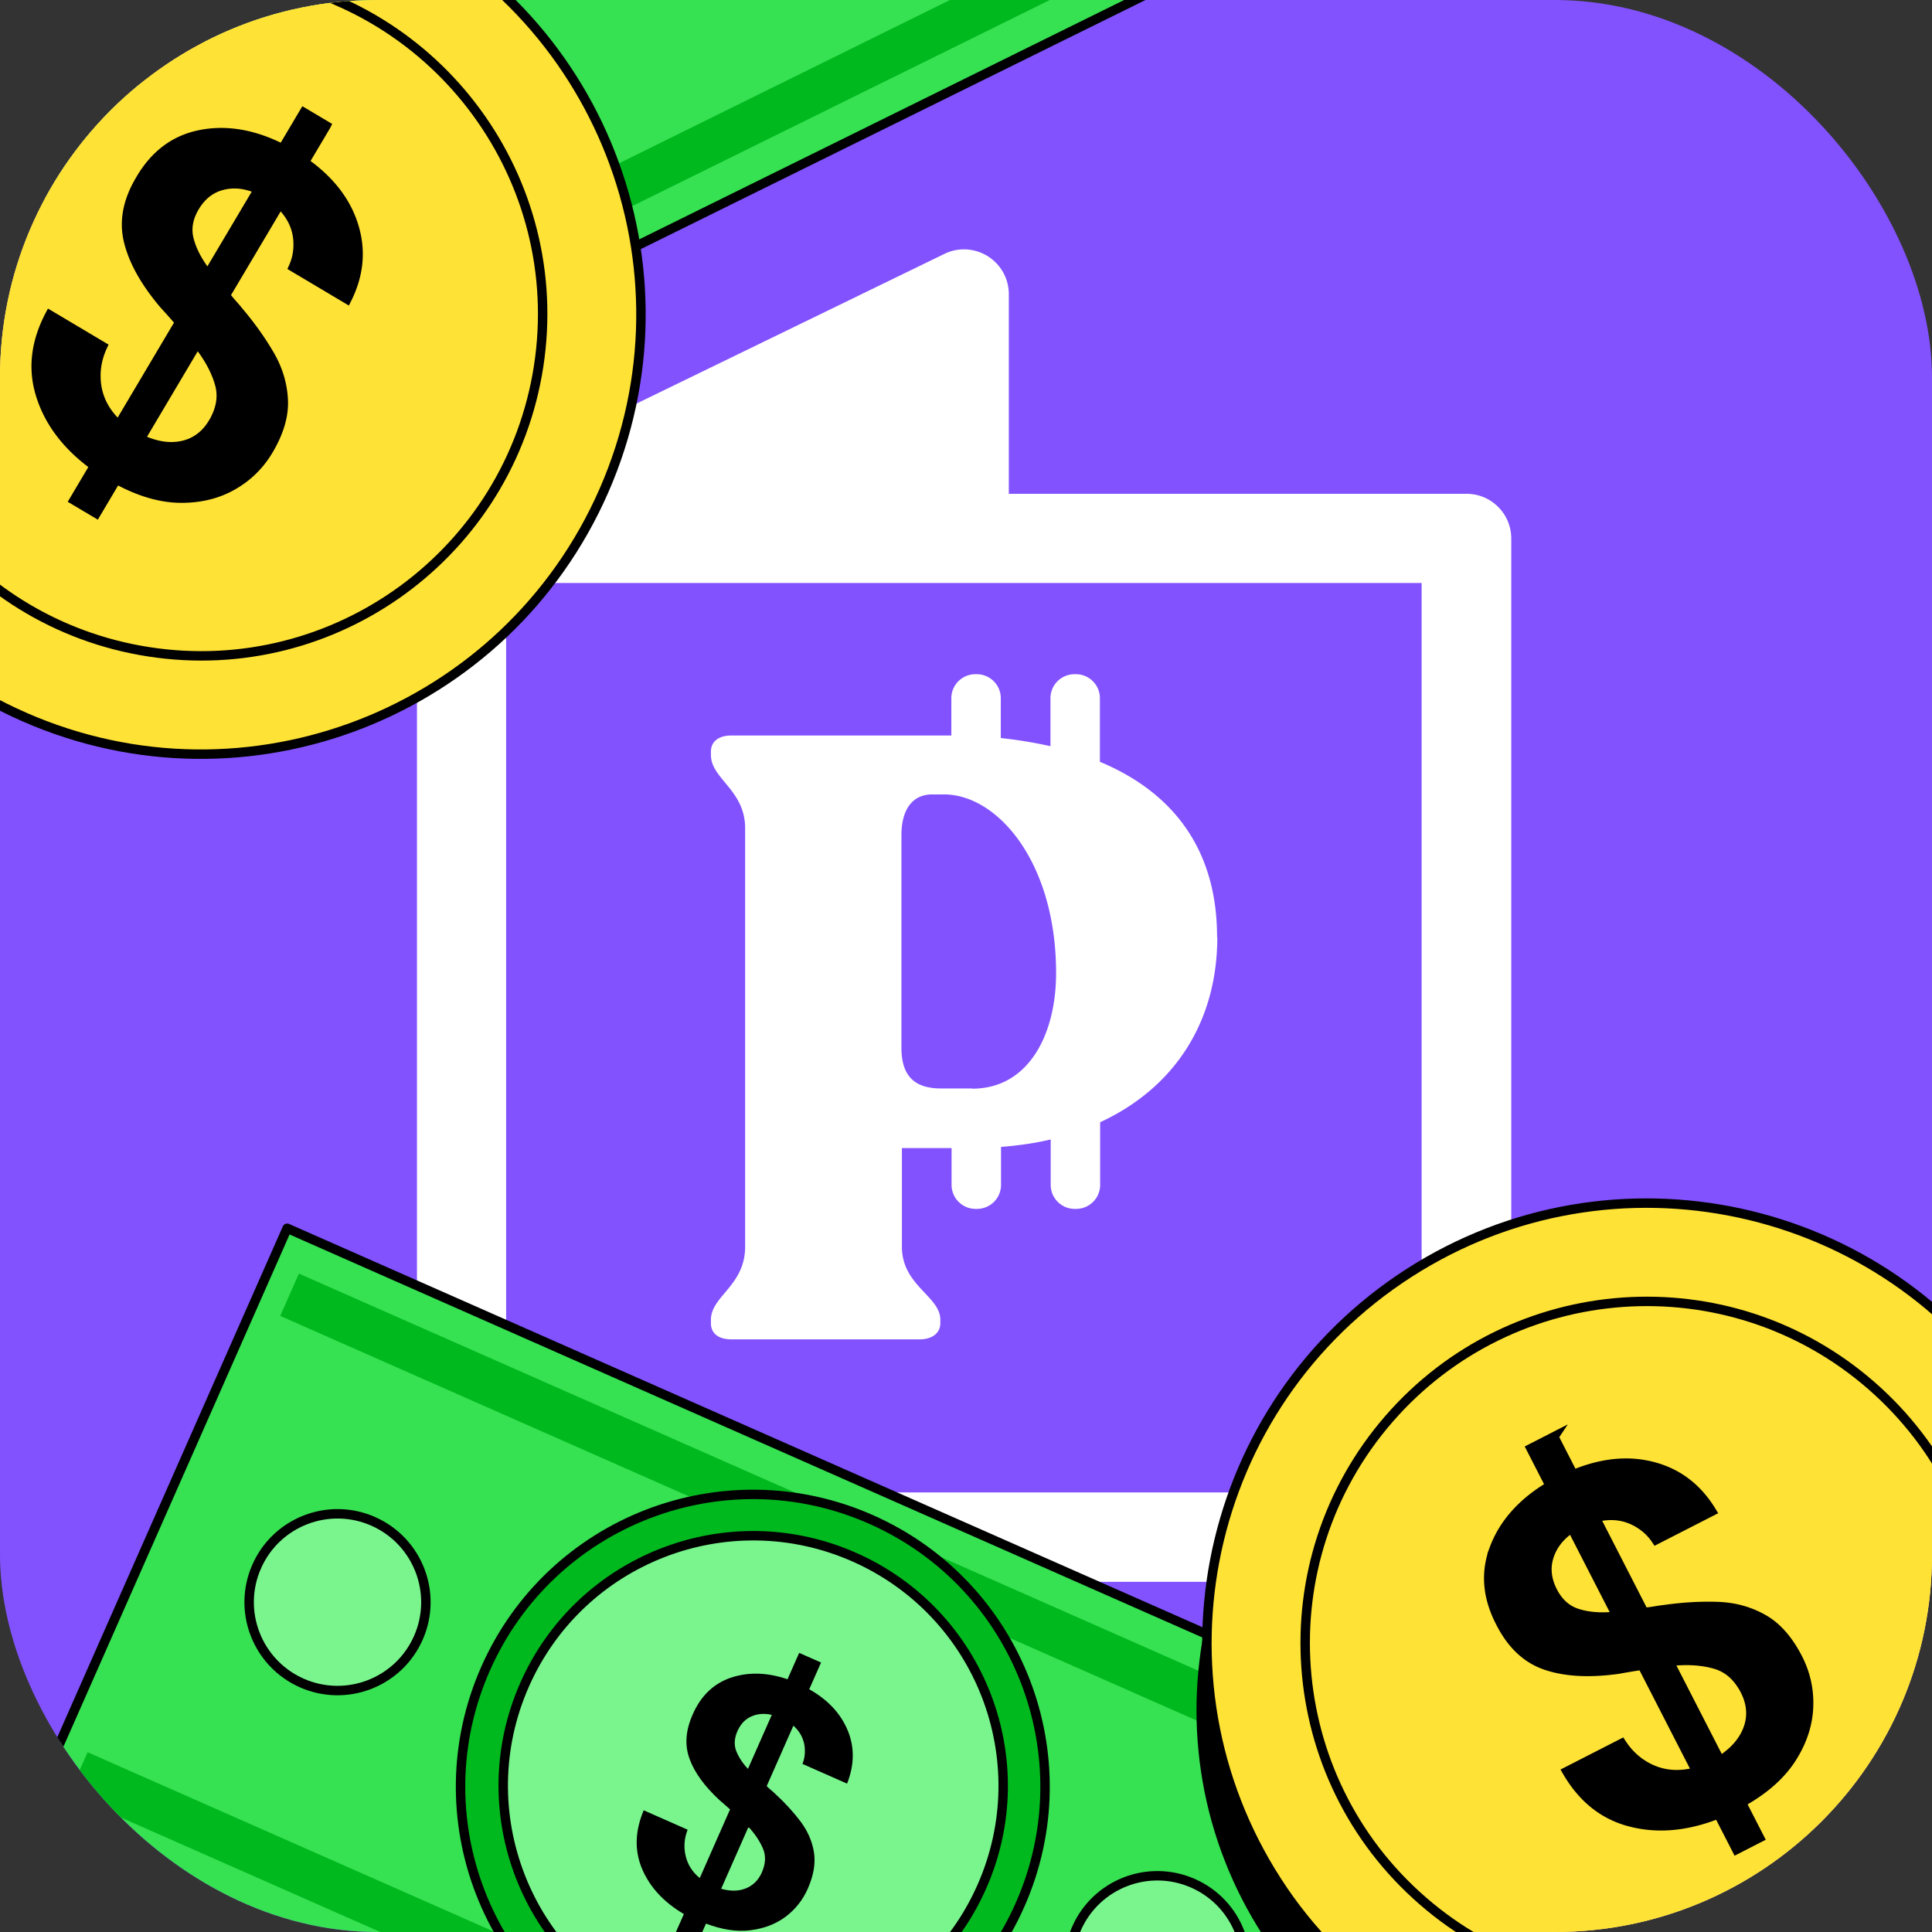
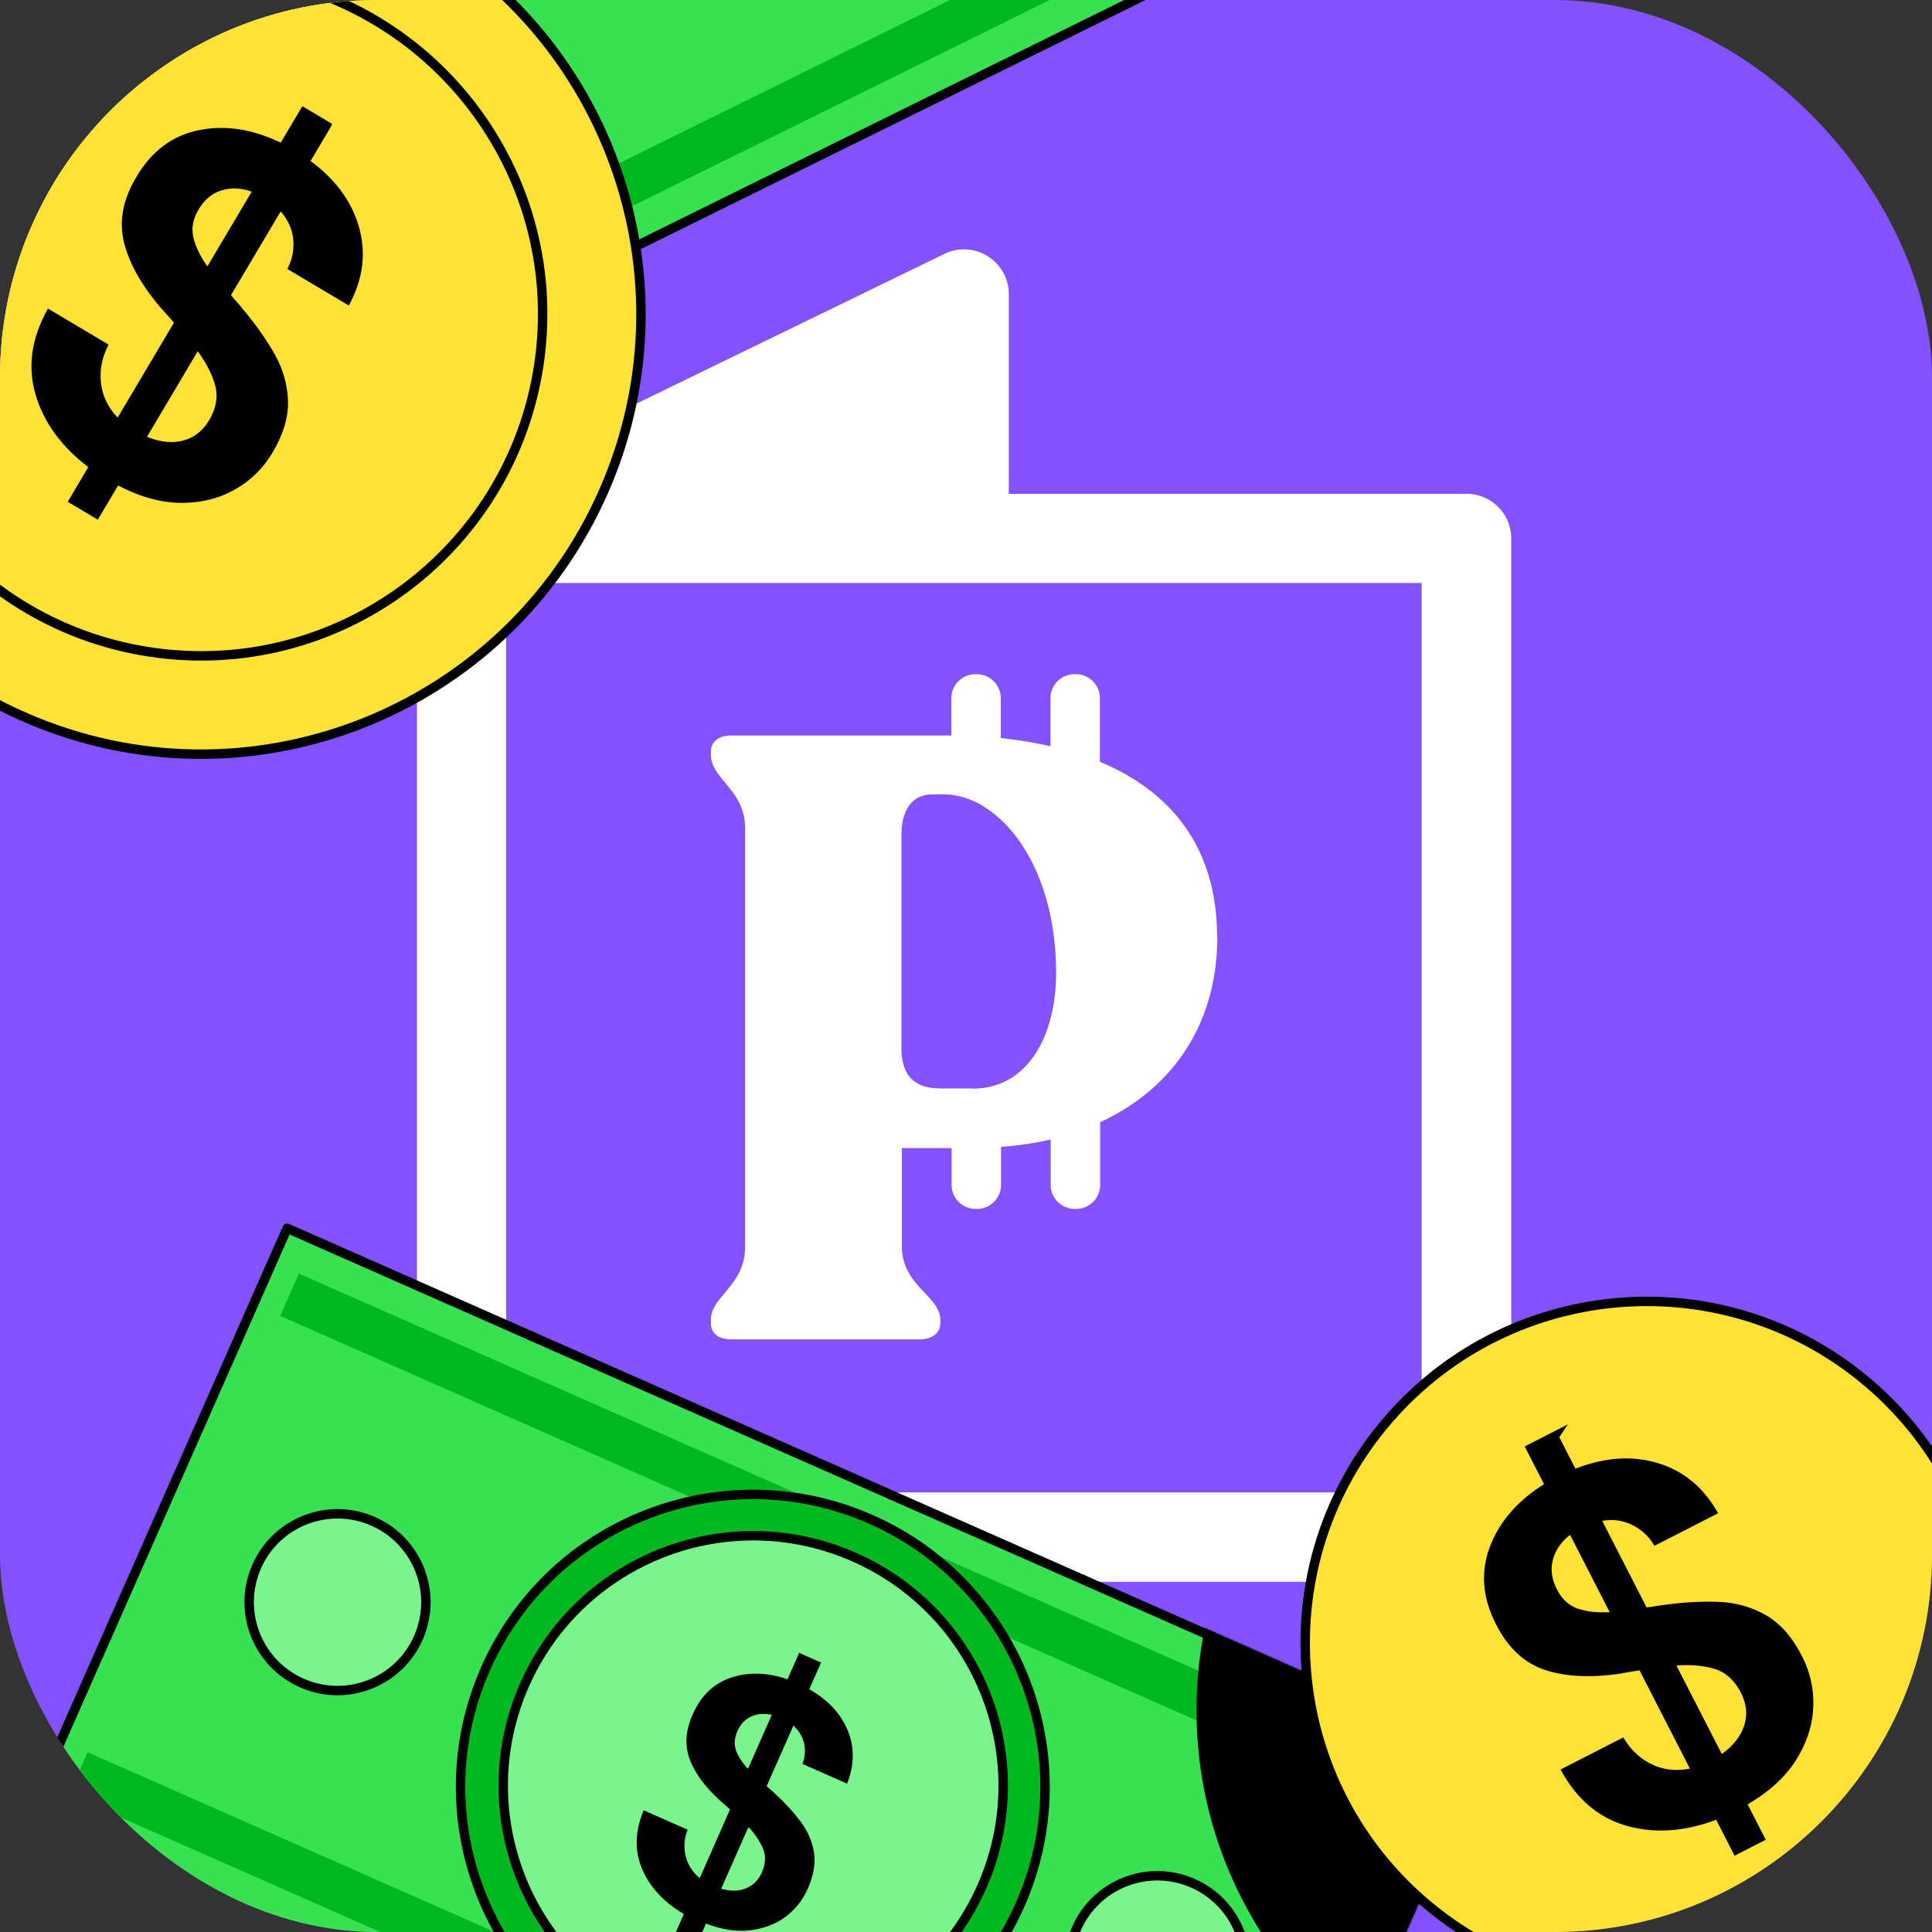
<svg xmlns="http://www.w3.org/2000/svg" width="1024" height="1024" fill="none">
  <rect width="100%" height="100%" fill="#333333" stroke="none" />
  <g clip-path="url(#a)">
    <rect width="1024" height="1024" fill="#8252FF" rx="200" />
    <path fill="#36E152" stroke="#000" stroke-linejoin="round" stroke-width="5" d="M490.686-310 49.473-92.208 194.22 201.027 635.433-16.764 490.686-310Z" />
    <path fill="#00B91E" d="M485.611-286.742-79.763-7.662l10.369 21.006 565.374-279.08-10.369-21.006ZM602.921-49.09 37.547 229.988l10.37 21.007L613.29-28.084l-10.369-21.007Z" />
    <path fill="#7AF58D" stroke="#000" stroke-linejoin="round" stroke-width="5" d="M80.262 124.25c22.165-10.941 31.264-37.78 20.323-59.945C89.644 42.14 62.805 33.041 40.64 43.982c-22.165 10.941-31.264 37.78-20.323 59.945 10.941 22.165 37.78 31.264 59.945 20.323Z" />
    <path fill="#fff" d="M645.072 496.631c0-47.294-24.218-77.054-62.099-92.86v-33.712c0-7.038-5.713-12.718-12.792-12.718h-.621c-7.08 0-12.793 5.68-12.793 12.718v25.438a238.722 238.722 0 0 0-26.33-4.321v-21.117c0-7.038-5.713-12.718-12.792-12.718h-.621c-7.079 0-12.793 5.68-12.793 12.718v19.758H387.734c-6.831 0-10.93 3.211-10.93 8.521v1.852c0 12.595 18.133 18.523 18.133 38.774v221.779c0 20.746-18.133 26.178-18.133 38.774v1.852c0 5.434 4.099 8.521 10.93 8.521h99.731c6.334 0 10.929-3.211 10.929-8.521v-1.852c0-12.596-20.368-18.028-20.368-38.774v-52.234h26.33v19.51c0 7.039 5.713 12.72 12.792 12.72h.621c7.079 0 12.793-5.681 12.793-12.72v-20.128c9.19-.741 18.008-1.976 26.329-3.951v24.079c0 7.039 5.714 12.72 12.793 12.72h.621c7.079 0 12.792-5.681 12.792-12.72v-33.217c38.998-18.029 62.099-52.728 62.099-98.171h-.124Zm-129.663 80.265h-16.766c-14.904 0-20.866-7.656-20.866-21.609V442.669c0-13.584 5.838-21.61 16.27-21.61h6.334c28.069 0 59.367 35.563 59.367 94.712 0 32.477-14.531 61.249-44.463 61.249l.124-.124Z" />
    <path fill="#fff" d="M777.185 261.728H534.691v-105.83c0-8.189-4.217-15.757-11.163-20.099-6.946-4.343-15.629-4.839-22.947-1.241L234.148 264.086s-1.116.744-1.737.992c-.496.248-.992.497-1.488.869a11.287 11.287 0 0 0-2.605 2.233c-.248.248-.372.372-.62.496-.992.993-1.86 2.109-2.729 3.226-.248.372-.372.745-.62 1.117-.496.868-.992 1.736-1.364 2.605-.248.496-.373.992-.621 1.613-.372.868-.62 1.737-.744 2.606-.124.496-.248 1.116-.372 1.612-.124.993-.248 1.985-.248 2.978V814.703c0 13.027 10.543 23.697 23.691 23.697h532.618c13.024 0 23.691-10.546 23.691-23.697V285.426c0-13.027-10.543-23.698-23.691-23.698h-.124Zm-23.691 529.278H268.258V308.998h485.236v482.008Z" />
    <path fill="#36E152" stroke="#000" stroke-linejoin="round" stroke-width="5" d="m784.028 929.954-631.83-278.953L14 964.021l631.83 278.949 138.198-313.016Z" />
    <path fill="#00B91E" d="m761.954 941.492-603.52-266.454-9.9 22.424 603.52 266.453 9.9-22.423ZM649.953 1195.18 46.433 928.725l-9.9 22.423 603.52 266.452 9.9-22.42Z" />
    <path fill="#00B91E" stroke="#000" stroke-linejoin="round" stroke-width="5" d="M336.428 1088.75c78.236 34.54 169.673-.91 204.232-79.19 34.559-78.272-.848-169.728-79.084-204.269-78.235-34.541-169.673.913-204.232 79.189-34.558 78.276.849 169.73 79.084 204.27Z" />
    <path fill="#7AF58D" stroke="#000" stroke-linejoin="round" stroke-width="5" d="M345.717 1067.65c66.926 29.55 145.134-.75 174.682-67.681 29.548-66.926-.753-145.134-67.679-174.682-66.927-29.548-145.135.753-174.683 67.679-29.548 66.927.753 145.134 67.68 174.684ZM594.515 1083.88c23.661 10.45 51.31-.27 61.756-23.93 10.447-23.66-.266-51.31-23.927-61.753-23.661-10.446-51.31.266-61.756 23.923-10.446 23.66.266 51.31 23.927 61.76ZM159.977 892.03c23.661 10.446 51.31-.266 61.756-23.927 10.446-23.661-.266-51.31-23.927-61.757-23.661-10.446-51.31.267-61.757 23.927-10.446 23.661.267 51.311 23.928 61.757Z" />
    <path fill="#000" d="m356.615 1027.73 5.846-13.24c-10.56-6.22-17.935-14.12-22.083-23.806-4.148-9.687-3.883-20.081.797-31.181l23.285 10.28c-1.859 4.712-2.132 9.349-1.047 13.921 1.085 4.573 3.547 8.537 7.469 11.707l16.066-36.39c-.857-.821-1.848-1.59-2.705-2.411s-1.94-1.631-2.89-2.493c-7.939-7.377-13.191-14.564-15.859-21.828-2.668-7.263-2.137-14.995 1.583-23.421 4.281-9.948 11.044-16.478 20.195-19.629 9.244-3.111 19.24-2.902 30.131.8l6.173-13.982 11.597 5.12-6.255 14.167c9.941 5.606 16.695 12.903 20.399 21.84 3.703 8.938 3.527 18.375-.354 28.169l-23.656-10.444c1.379-3.375 1.614-6.922.934-10.652-.815-3.679-2.699-6.945-5.733-9.613l-14.145 32.038c.764.78 1.569 1.467 2.374 2.155.805.687 1.61 1.374 2.375 2.154 5.13 4.699 9.448 9.482 13.231 14.472 3.691 4.949 6.086 10.321 7.051 16.169.966 5.847-.125 12.336-3.273 19.468-2.657 6.02-6.594 10.92-11.76 14.83-5.258 3.88-11.406 6.25-18.67 7.14-7.171.93-15.04-.33-23.5-3.52l-5.765 13.06-11.596-5.12-.215.24Zm34.216-110.145c-1.635 3.704-1.83 7.158-.678 10.323 1.246 3.205 3.263 6.419 6.279 9.632l12.632-28.612c-3.812-.908-7.475-.645-10.765.78-3.289 1.424-5.792 4.081-7.468 7.877Zm12.949 74.869c2.044-4.63 2.247-8.855.609-12.677-1.639-3.821-4.142-7.692-7.685-11.469l-14.471 32.782c4.925 1.4 9.278 1.33 13.062-.21 3.783-1.54 6.646-4.259 8.485-8.426Z" />
    <mask id="b" width="776" height="598" x="11" y="648" maskUnits="userSpaceOnUse" style="mask-type:alpha">
      <path fill="#36E152" stroke="#000" stroke-linejoin="round" stroke-width="5" d="M784.028 929.953 152.198 651 14 964.02l631.83 278.95 138.198-313.017Z" />
    </mask>
    <g mask="url(#b)">
      <path fill="#000" stroke="#000" stroke-miterlimit="10" stroke-width="5" d="M976.653 1086.4c99.437-67.54 125.297-202.911 57.747-302.35-67.544-99.439-202.911-125.294-302.35-57.749-99.439 67.545-125.294 202.913-57.749 302.349 67.546 99.44 202.913 125.3 302.352 57.75Z" />
    </g>
-     <path fill="#FFE236" stroke="#000" stroke-miterlimit="10" stroke-width="5" d="M1014 1067.49c106.5-72.345 124.02-221.153 51.68-327.658-72.346-106.504-217.332-134.196-323.836-61.852-106.505 72.345-134.197 217.331-61.853 323.84 72.345 106.5 227.504 138.01 334.009 65.67Z" />
    <path fill="#FFE236" stroke="#000" stroke-miterlimit="10" stroke-width="5" d="M1009.56 989.519c65.55-75.509 57.48-189.864-18.03-255.417-75.51-65.553-189.864-57.482-255.417 18.028-65.554 75.51-57.482 189.864 18.028 255.42 75.509 65.55 189.864 57.48 255.419-18.031Z" />
    <path fill="#000" stroke="#000" stroke-width="5" d="m823.558 761.564 9.233 18.013 1.031 2.01 2.105-.822c15.131-5.912 29.148-6.808 42.161-2.861 12.205 3.703 21.88 11.359 29.054 23.134l-29.368 15.02c-2.767-4.145-6.479-7.411-11.101-9.808l-.001-.001-.513-.259c-5.314-2.615-11.136-3.388-17.354-2.387l-3.397.546 1.569 3.062 23.529 45.896.785 1.531 1.709-.186a77.743 77.743 0 0 0 4.8-.682 82.62 82.62 0 0 1 4.509-.642l.03-.003.031-.004c9.938-1.395 19.367-1.92 28.302-1.599 8.703.327 16.668 2.541 23.915 6.651 7.075 4.013 13.19 10.838 18.264 20.735v.002c4.192 8.166 6.091 16.79 5.708 25.913v.003c-.37 9.061-3.244 17.939-8.691 26.61l-.002.003c-5.387 8.602-13.626 16.195-24.858 22.752l-2.045 1.194 1.081 2.106 8.474 16.523-12.072 6.18-8.627-16.818-1.017-1.985-2.087.786c-16.457 6.194-31.761 7.153-46.002 3.089-13.39-3.843-24.108-12.53-32.135-26.351l28.927-14.793c3.784 5.809 8.696 10.207 14.721 13.159h.002c6.755 3.304 14.102 4.138 21.95 2.564l3.241-.651-1.508-2.942-26.7-52.065-.822-1.602-1.78.272c-1.746.267-3.533.55-5.369.86-1.81.306-3.661.627-5.559.975-15.412 2.158-28.151 1.405-38.356-2.081-9.974-3.407-17.941-10.734-23.871-22.279l-.006-.012-.006-.013c-7.127-13.503-8.243-26.528-3.578-39.196h-.001c4.726-12.818 13.926-23.609 27.837-32.344l1.94-1.219-1.045-2.039-9.107-17.766 12.07-6.179Zm62.756 122.338 24.043 46.883 1.323 2.58 2.357-1.689c6.394-4.58 10.752-10.016 12.794-16.364 2.068-6.424 1.359-12.927-1.942-19.361l-1.688-3.29-.134.155c-3.448-5.326-7.97-8.937-13.579-10.635l-.007-.002-.588-.172c-6.097-1.737-12.96-2.293-20.537-1.74l-3.765.275 1.723 3.36Zm-55.694-72.376c-4.96 3.894-8.308 8.653-9.897 14.314-1.626 5.792-.811 11.698 2.197 17.601l.002.006c2.938 5.73 7.135 9.691 12.633 11.54 5.146 1.73 11.084 2.364 17.757 1.96l3.82-.231-1.746-3.405-20.997-40.959-1.384-2.699-2.385 1.873Z" />
    <path fill="#FFE236" stroke="#000" stroke-miterlimit="10" stroke-width="5" d="M13.057 380.102c117.947 51.63 255.415-2.13 307.045-120.076 51.63-117.946-2.13-255.415-120.076-307.045C82.08-98.649-55.389-44.889-107.019 73.058c-51.63 117.946 2.13 255.414 120.077 307.044Z" />
    <path fill="#FFE236" stroke="#000" stroke-miterlimit="10" stroke-width="5" d="M78.871 345.472c98.821 15.281 191.318-52.44 206.6-151.261C300.752 95.391 233.03 2.893 134.21-12.388c-18.951-2.93-37.67-2.808-55.655 0C57.805-9.148-9.968-48.329-28-38.5c-22.583 12.309 5.567 75.341-10.041 96-17.46 23.107-29.612 50.746-34.348 81.373-15.282 98.82 52.44 191.318 151.26 206.599Z" />
    <path fill="#000" stroke="#000" stroke-width="5" d="m172.786 66.655-10.331 17.407-1.152 1.942 1.816 1.344c13.061 9.66 21.283 21.047 24.871 34.164 3.365 12.302 2.036 24.568-4.111 36.911l-28.351-16.861c2.035-4.549 2.823-9.43 2.391-14.619v-.002l-.054-.571c-.615-5.891-3.061-11.231-7.219-15.961l-2.272-2.584-1.756 2.958-26.321 44.354-.878 1.479 1.068 1.348a77.22 77.22 0 0 0 3.133 3.7 82.5 82.5 0 0 1 2.944 3.475l.019.024.02.024c6.472 7.669 11.938 15.371 16.423 23.105 4.357 7.541 6.724 15.462 7.104 23.784.37 8.125-2.15 16.935-7.826 26.5l-.001.001c-4.681 7.897-10.97 14.096-18.896 18.63l-.002.002c-7.867 4.511-16.912 6.805-27.152 6.812h-.003c-10.15.02-20.964-2.911-32.495-8.927l-2.1-1.095-1.207 2.037-9.473 15.97-11.659-6.927 9.642-16.258 1.139-1.918-1.777-1.348c-14.006-10.631-22.966-23.076-27.11-37.294l.001.001c-3.877-13.381-2.23-27.079 5.194-41.232l27.924 16.608c-2.902 6.296-4.01 12.796-3.3 19.467v.002c.801 7.478 4.007 14.141 9.519 19.945l2.276 2.397 1.687-2.843 29.854-50.323.918-1.549-1.178-1.362a345.159 345.159 0 0 0-3.586-4.086 389.162 389.162 0 0 0-3.786-4.186c-10.033-11.897-16.178-23.081-18.661-33.575-2.428-10.257-.467-20.902 6.147-32.069l.007-.012.008-.011c7.635-13.223 18.065-21.103 31.272-23.9 13.366-2.825 27.399-.783 42.2 6.34l2.065.994 1.169-1.97 10.189-17.169 11.657 6.927Zm-70.138 118.26L75.766 230.23l-1.48 2.493 2.685 1.096c7.282 2.974 14.203 3.768 20.665 2.117 6.538-1.671 11.665-5.733 15.353-11.953l1.886-3.181-.202-.032c2.672-5.753 3.321-11.504 1.771-17.156l-.002-.006-.167-.589c-1.776-6.087-4.96-12.192-9.463-18.311l-2.237-3.041-1.927 3.248Zm31.607-85.68c-5.936-2.125-11.747-2.425-17.385-.756-5.769 1.708-10.333 5.542-13.728 11.232l-.004.005c-3.287 5.538-4.405 11.199-3.042 16.838 1.276 5.277 3.901 10.64 7.795 16.074l2.23 3.11 1.953-3.291 23.49-39.582 1.547-2.608-2.856-1.022Z" />
  </g>
  <defs>
    <clipPath id="a">
      <rect width="1024" height="1024" fill="#fff" rx="200" />
    </clipPath>
  </defs>
</svg>